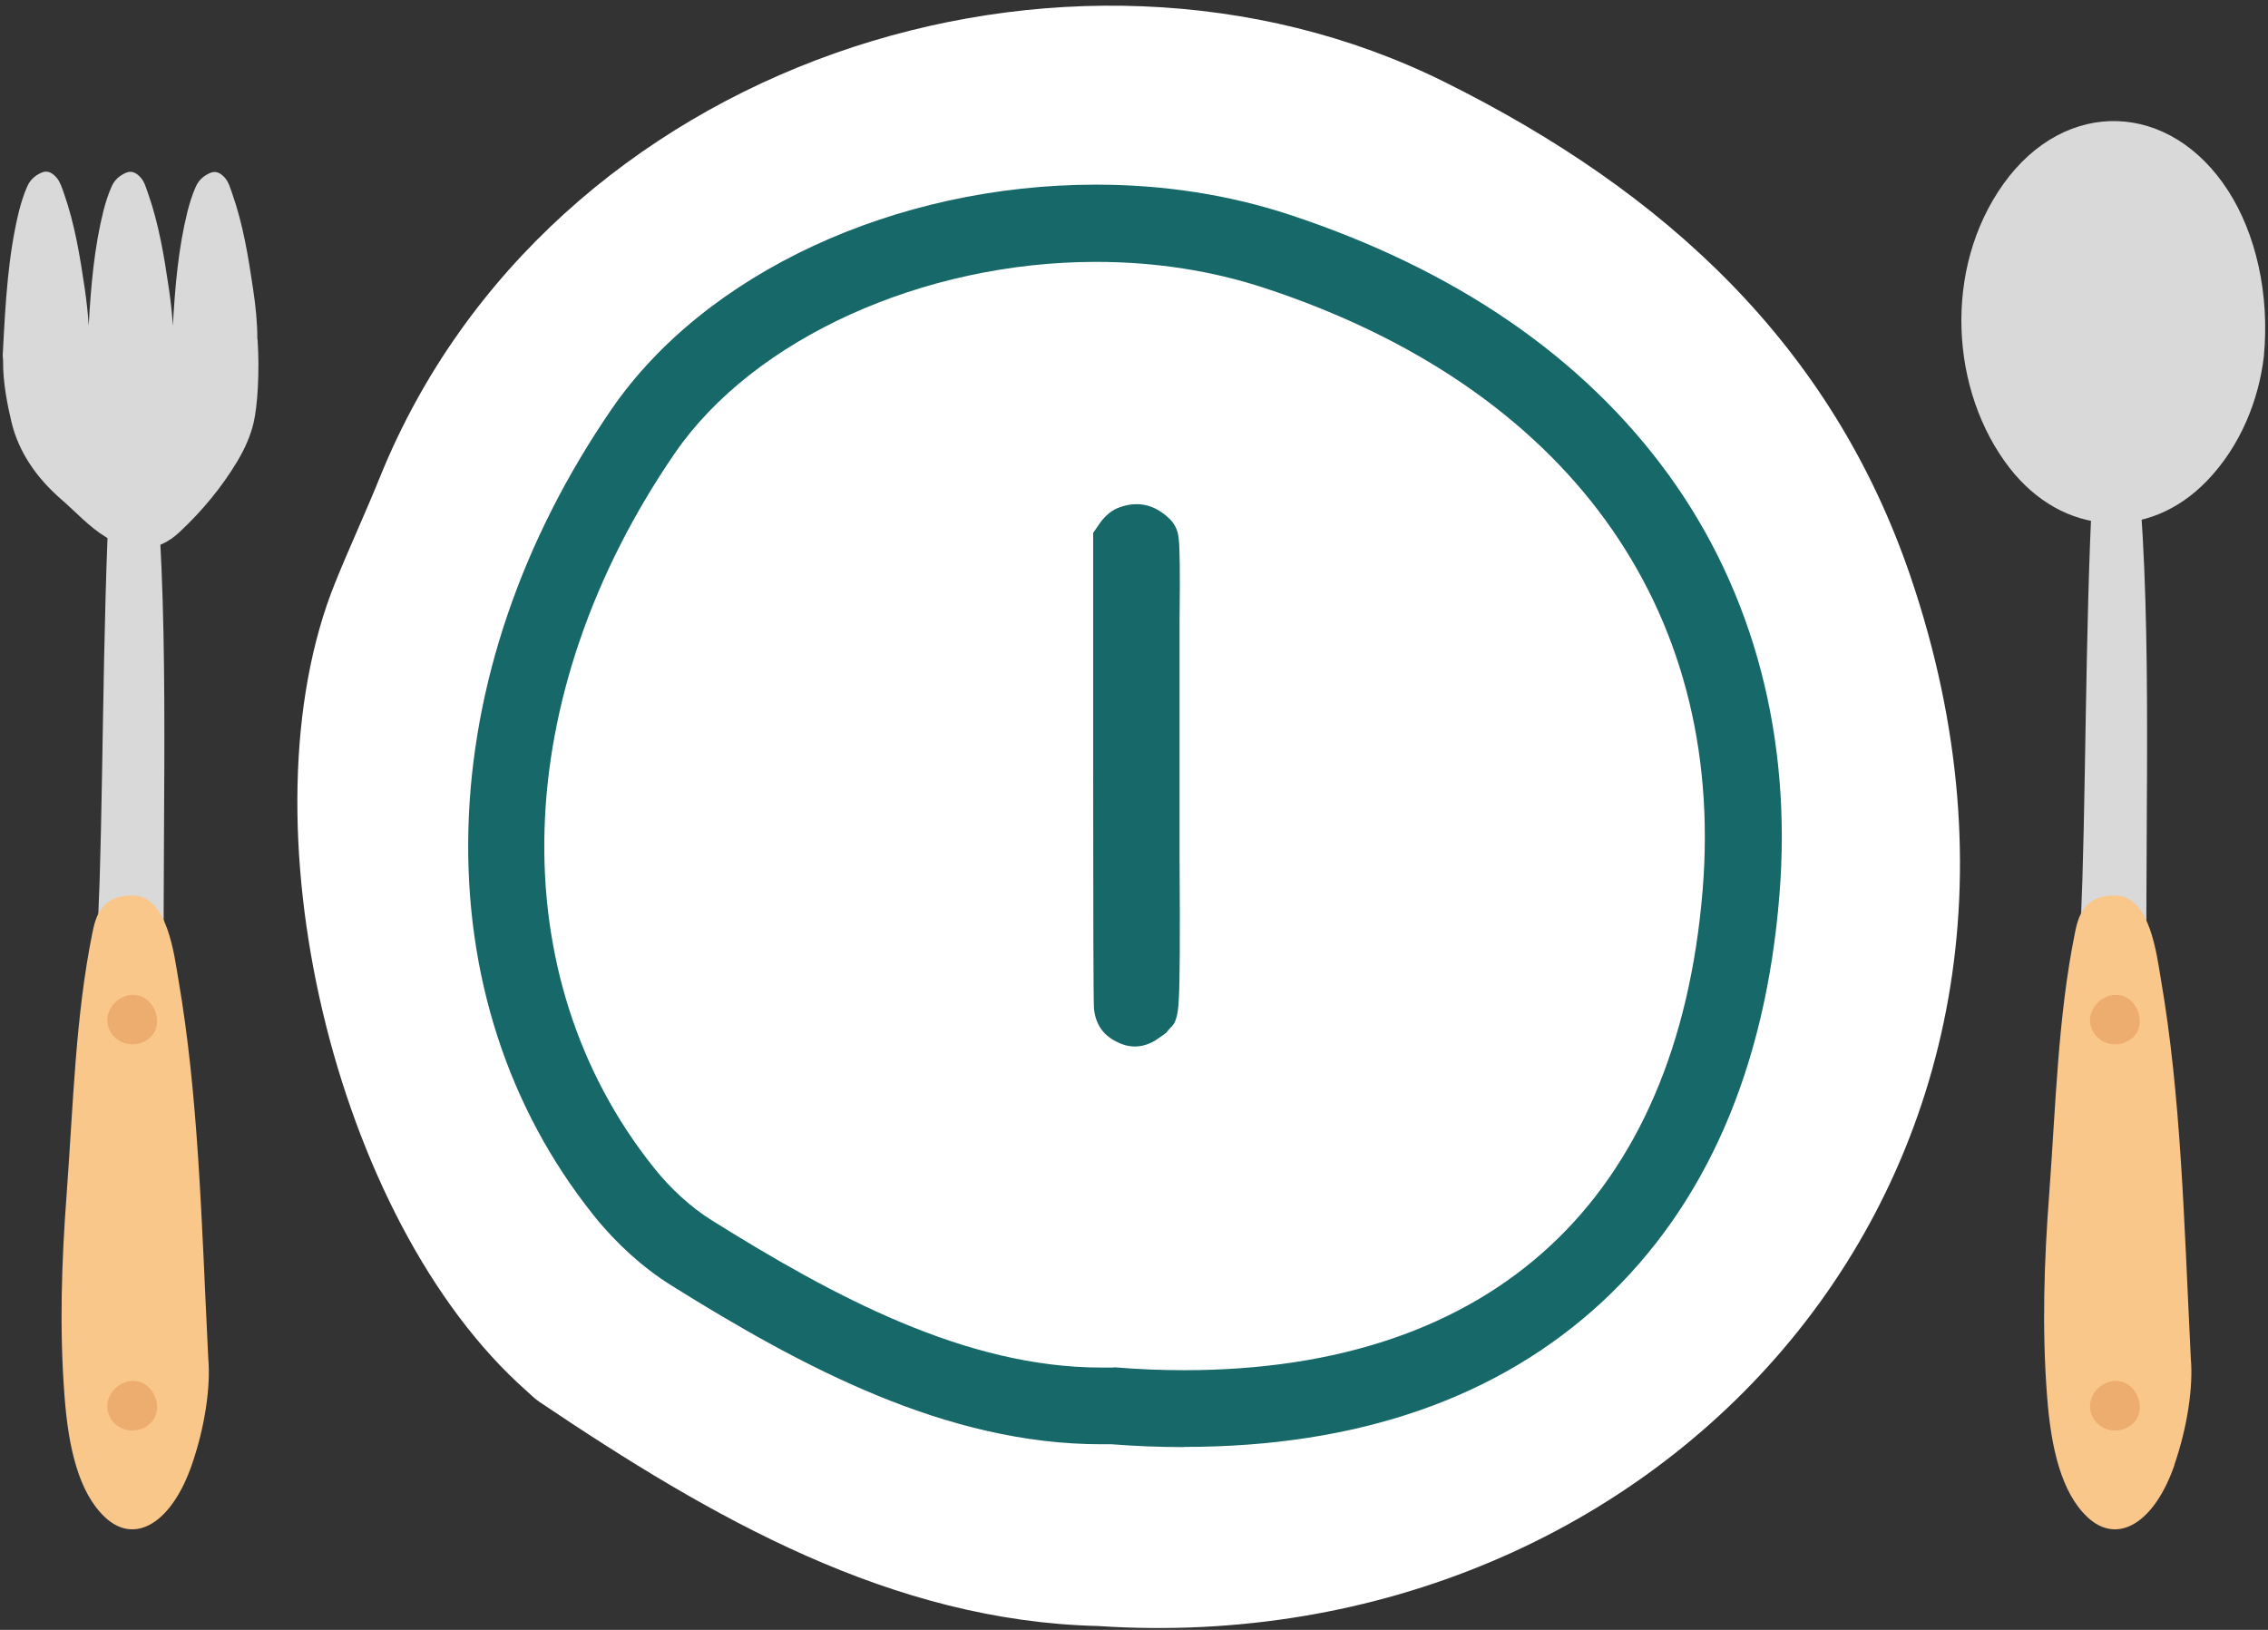
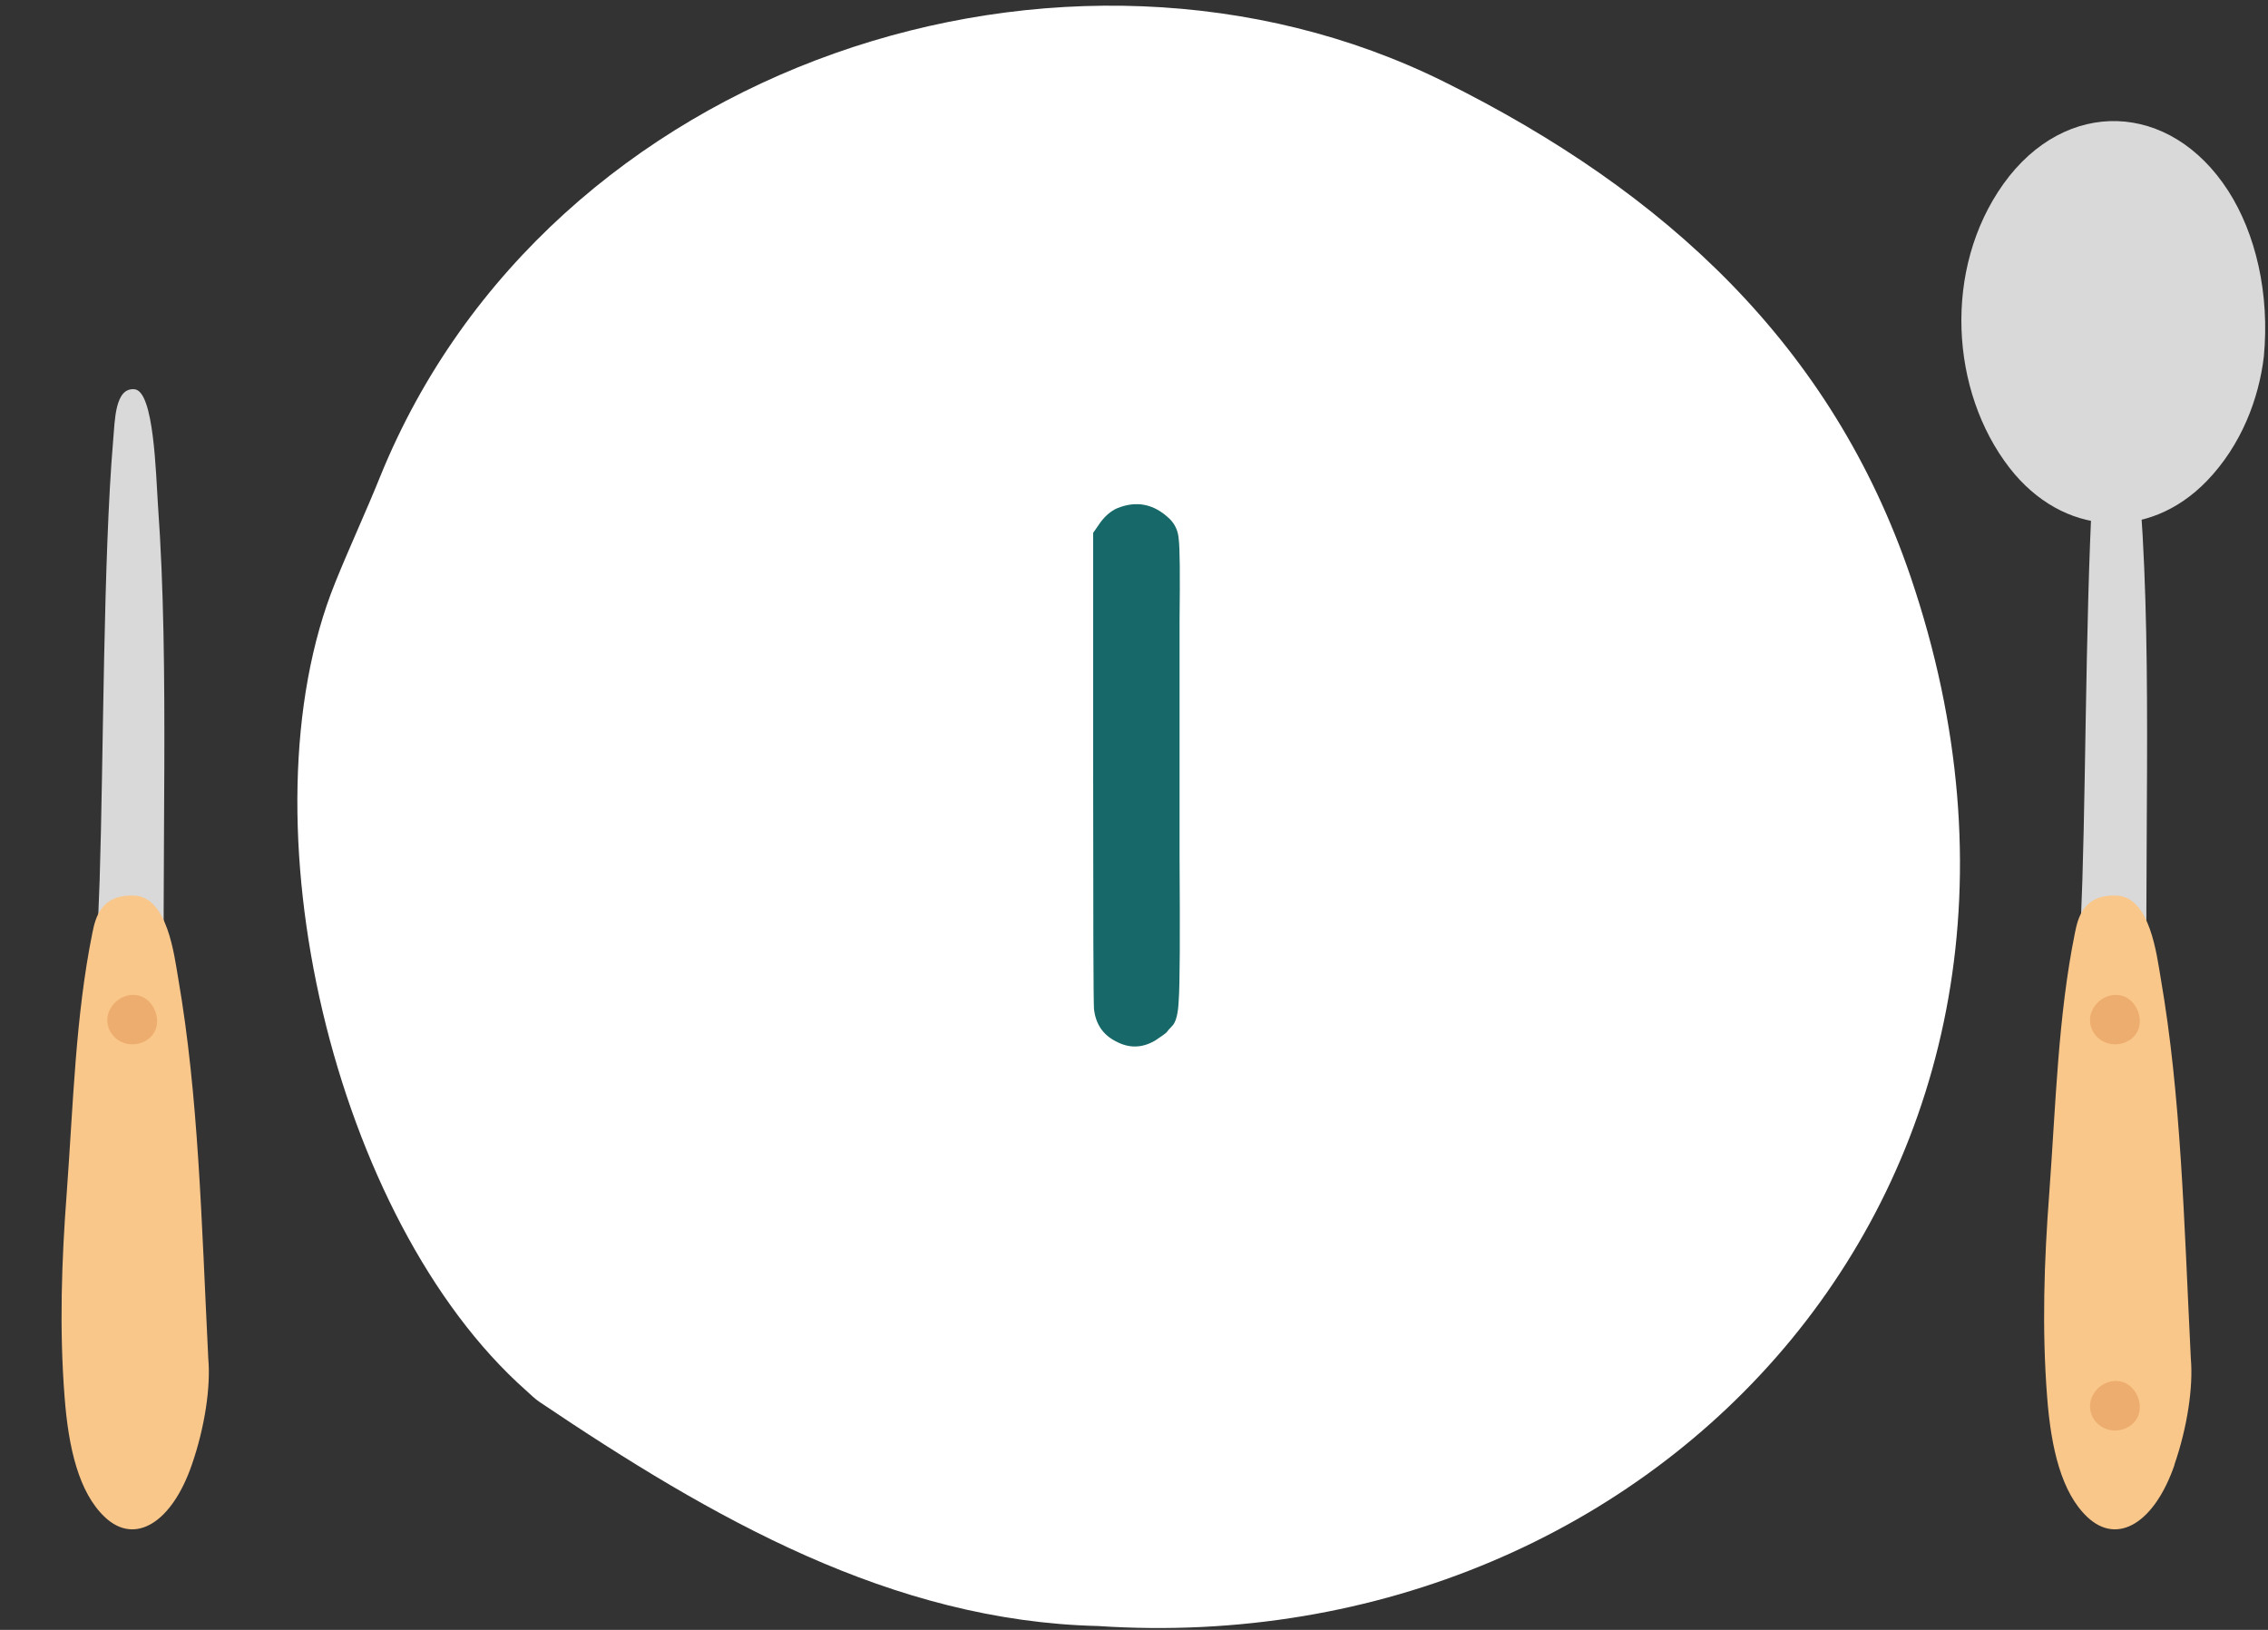
<svg xmlns="http://www.w3.org/2000/svg" width="128" height="92" viewBox="0 0 128 92" fill="none">
  <rect x="0" y="0" width="128" height="92" fill="#333333" stroke="none" />
  <g clip-path="url(#clip0_1061_3333)">
    <path d="M61.975 91.782C50.315 91.502 40.225 85.712 30.445 79.132C30.165 78.942 29.935 78.702 29.685 78.482C18.855 68.882 13.505 46.262 18.915 32.892C19.725 30.882 20.645 28.912 21.455 26.902C30.965 3.462 60.275 -5.918 81.495 4.612C94.035 10.832 103.405 19.532 107.835 32.572C119.285 66.282 93.695 93.892 61.975 91.782Z" fill="white" />
-     <path d="M62.845 77.182H62.955C64.275 77.292 65.575 77.342 66.825 77.342C84.285 77.342 94.675 67.702 96.095 50.212C97.385 34.242 88.385 21.862 71.385 16.262C68.415 15.282 65.205 14.782 61.855 14.782C52.075 14.782 42.525 19.122 38.085 25.582C28.715 39.242 28.245 55.072 36.895 65.902C37.845 67.102 39.005 68.152 40.155 68.872C47.065 73.192 54.505 77.192 62.145 77.192C62.335 77.192 62.535 77.192 62.725 77.192H62.835L62.845 77.182ZM66.825 81.682C65.495 81.682 64.125 81.632 62.735 81.522C62.545 81.522 62.345 81.522 62.155 81.522C53.425 81.522 45.325 77.202 37.865 72.542C36.285 71.552 34.775 70.192 33.505 68.602C28.665 62.542 26.225 55.002 26.435 46.792C26.645 38.692 29.435 30.502 34.505 23.112C39.795 15.402 50.525 10.422 61.855 10.422C65.675 10.422 69.345 10.992 72.755 12.112C82.155 15.212 89.375 20.172 94.195 26.832C98.985 33.462 101.145 41.652 100.425 50.542C99.635 60.322 96.275 68.022 90.455 73.452C84.595 78.902 76.645 81.672 66.835 81.672" fill="#176868" />
    <path d="M127.765 20.132C127.485 22.492 126.505 25.122 124.545 27.152C121.225 30.582 116.405 30.262 113.415 26.412C110.065 22.092 109.645 15.172 113.075 10.372C116.575 5.492 122.485 5.692 125.755 10.772C127.305 13.182 128.105 16.582 127.765 20.132Z" fill="#D9D9D9" />
    <path d="M121.395 66.762C120.735 71.292 119.525 73.132 118.525 70.872C117.675 68.952 117.325 65.462 117.195 61.422C117.025 56.052 117.365 54.972 117.525 49.642C117.745 42.662 117.725 31.472 118.285 24.872C118.385 23.722 118.385 21.862 119.495 21.972C120.595 22.082 120.695 26.752 120.815 28.512C121.485 37.792 120.975 48.472 121.195 59.492C121.275 61.672 121.815 63.782 121.385 66.752" fill="#D9D9D9" />
    <path d="M122.725 82.682C121.605 85.932 119.525 87.252 117.805 85.632C116.345 84.252 115.755 81.752 115.535 78.852C115.235 75.002 115.365 71.182 115.655 67.352C116.025 62.342 116.145 57.382 117.105 52.652C117.275 51.822 117.575 50.472 119.465 50.552C121.355 50.632 121.725 53.952 121.945 55.212C123.095 61.872 123.255 68.792 123.645 76.692C123.785 78.262 123.455 80.552 122.715 82.682" fill="#FAC78A" />
    <path d="M118.045 78.902C118.335 78.172 119.145 77.772 119.845 78.022C120.515 78.262 120.925 79.122 120.705 79.832C120.495 80.522 119.645 80.922 118.905 80.672C118.155 80.422 117.765 79.612 118.045 78.902Z" fill="#EDAD6E" />
    <path d="M118.045 57.112C118.335 56.382 119.145 55.982 119.845 56.232C120.515 56.472 120.925 57.332 120.705 58.042C120.495 58.732 119.645 59.122 118.905 58.872C118.155 58.622 117.765 57.812 118.045 57.102" fill="#EDAD6E" />
    <path d="M9.495 66.762C8.835 71.292 7.625 73.132 6.625 70.872C5.775 68.952 5.425 65.462 5.295 61.422C5.115 56.052 5.455 54.972 5.625 49.642C5.845 42.662 5.825 31.472 6.385 24.872C6.485 23.722 6.485 21.862 7.595 21.972C8.695 22.082 8.795 26.752 8.915 28.512C9.585 37.792 9.075 48.472 9.295 59.492C9.375 61.672 9.915 63.782 9.485 66.752" fill="#D9D9D9" />
    <path d="M10.825 82.682C9.705 85.932 7.625 87.252 5.915 85.632C4.455 84.252 3.865 81.752 3.645 78.852C3.345 75.002 3.475 71.182 3.765 67.352C4.135 62.342 4.255 57.382 5.215 52.652C5.385 51.822 5.685 50.472 7.575 50.552C9.465 50.632 9.835 53.952 10.056 55.212C11.206 61.872 11.366 68.792 11.755 76.692C11.896 78.262 11.566 80.552 10.825 82.682Z" fill="#FAC78A" />
-     <path d="M6.146 78.902C6.436 78.172 7.245 77.772 7.946 78.022C8.616 78.262 9.025 79.122 8.806 79.832C8.595 80.522 7.745 80.922 7.005 80.672C6.255 80.422 5.865 79.612 6.146 78.902Z" fill="#EDAD6E" />
    <path d="M6.146 57.112C6.436 56.382 7.245 55.982 7.946 56.232C8.616 56.472 9.025 57.332 8.806 58.042C8.595 58.732 7.745 59.122 7.005 58.872C6.255 58.622 5.865 57.812 6.146 57.102" fill="#EDAD6E" />
-     <path d="M14.525 19.142C14.525 18.202 14.425 17.262 14.285 16.322C14.015 14.482 13.715 12.652 13.105 10.922C12.995 10.622 12.915 10.302 12.715 10.062C12.485 9.792 12.215 9.622 11.885 9.752C11.525 9.902 11.215 10.142 11.035 10.572C10.845 11.002 10.705 11.462 10.585 11.922C10.075 13.972 9.885 16.072 9.755 18.392C9.715 17.702 9.635 17.002 9.535 16.312C9.265 14.472 8.965 12.642 8.355 10.912C8.245 10.612 8.165 10.292 7.965 10.052C7.735 9.782 7.465 9.612 7.135 9.742C6.775 9.892 6.465 10.132 6.285 10.562C6.095 10.992 5.955 11.452 5.835 11.912C5.325 13.962 5.135 16.062 5.005 18.382C4.965 17.692 4.885 16.992 4.785 16.302C4.515 14.462 4.215 12.632 3.605 10.902C3.495 10.602 3.405 10.282 3.205 10.042C2.975 9.772 2.705 9.602 2.375 9.732C2.015 9.882 1.705 10.122 1.525 10.552C1.335 10.982 1.195 11.442 1.075 11.902C0.465 14.392 0.315 16.932 0.165 19.842C0.145 20.002 0.155 20.182 0.175 20.372C0.155 21.622 0.455 23.022 0.655 23.852C1.055 25.502 2.045 26.962 3.465 28.192C4.295 28.912 5.005 29.722 5.985 30.322C7.495 31.252 8.905 31.182 10.135 30.032C11.425 28.822 12.515 27.502 13.385 26.052C13.805 25.352 14.135 24.622 14.315 23.852C14.525 22.962 14.665 21.032 14.535 19.142" fill="#D9D9D9" />
    <path d="M63.029 28.698C64.133 28.238 65.13 28.438 66.019 29.296C66.326 29.603 66.495 29.986 66.525 30.446C66.587 30.906 66.602 32.424 66.571 35C66.571 39.539 66.571 43.97 66.571 48.294C66.602 52.925 66.587 55.639 66.525 56.436C66.495 57.203 66.372 57.694 66.157 57.908C66.004 58.062 65.897 58.184 65.835 58.276C65.774 58.338 65.559 58.491 65.191 58.736C64.455 59.166 63.719 59.181 62.983 58.782C62.247 58.414 61.833 57.801 61.741 56.942C61.711 56.482 61.695 51.898 61.695 43.188V30.078L62.109 29.48C62.385 29.112 62.692 28.852 63.029 28.698Z" fill="#176868" />
  </g>
  <defs>
    <clipPath id="clip0_1061_3333">
      <rect width="127.69" height="91.57" fill="white" transform="translate(0.155 0.322)" />
    </clipPath>
  </defs>
</svg>